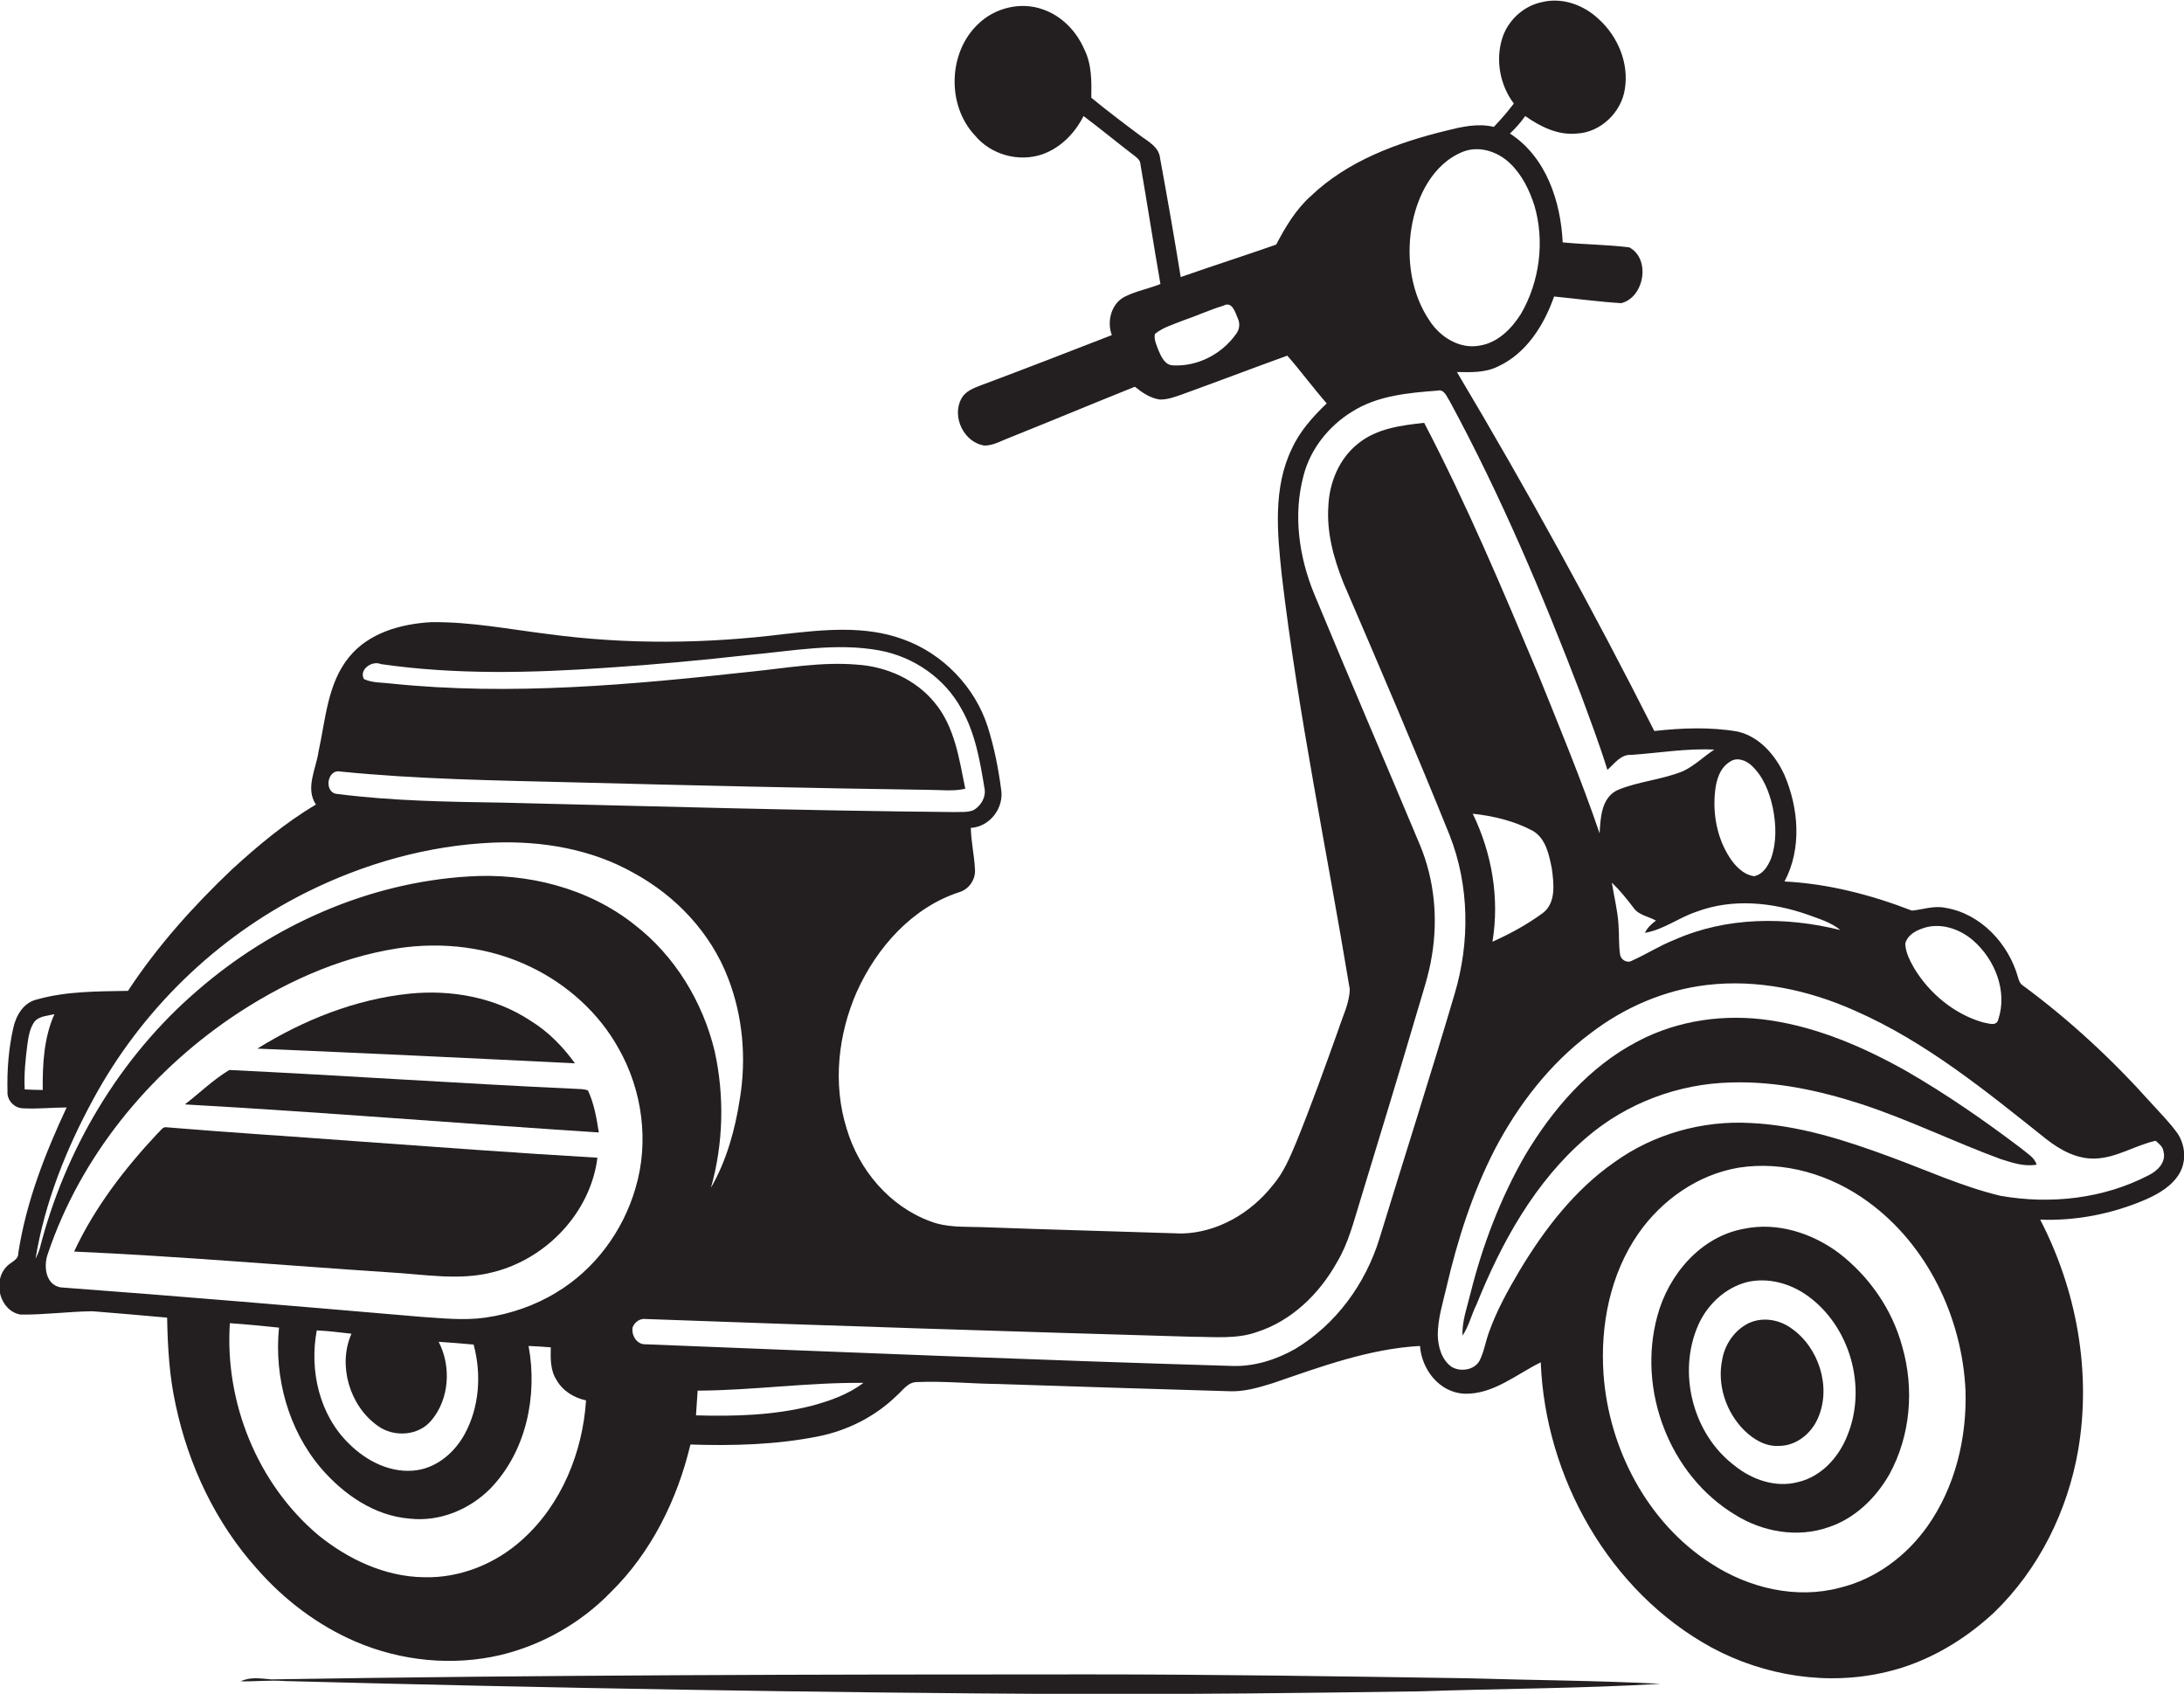
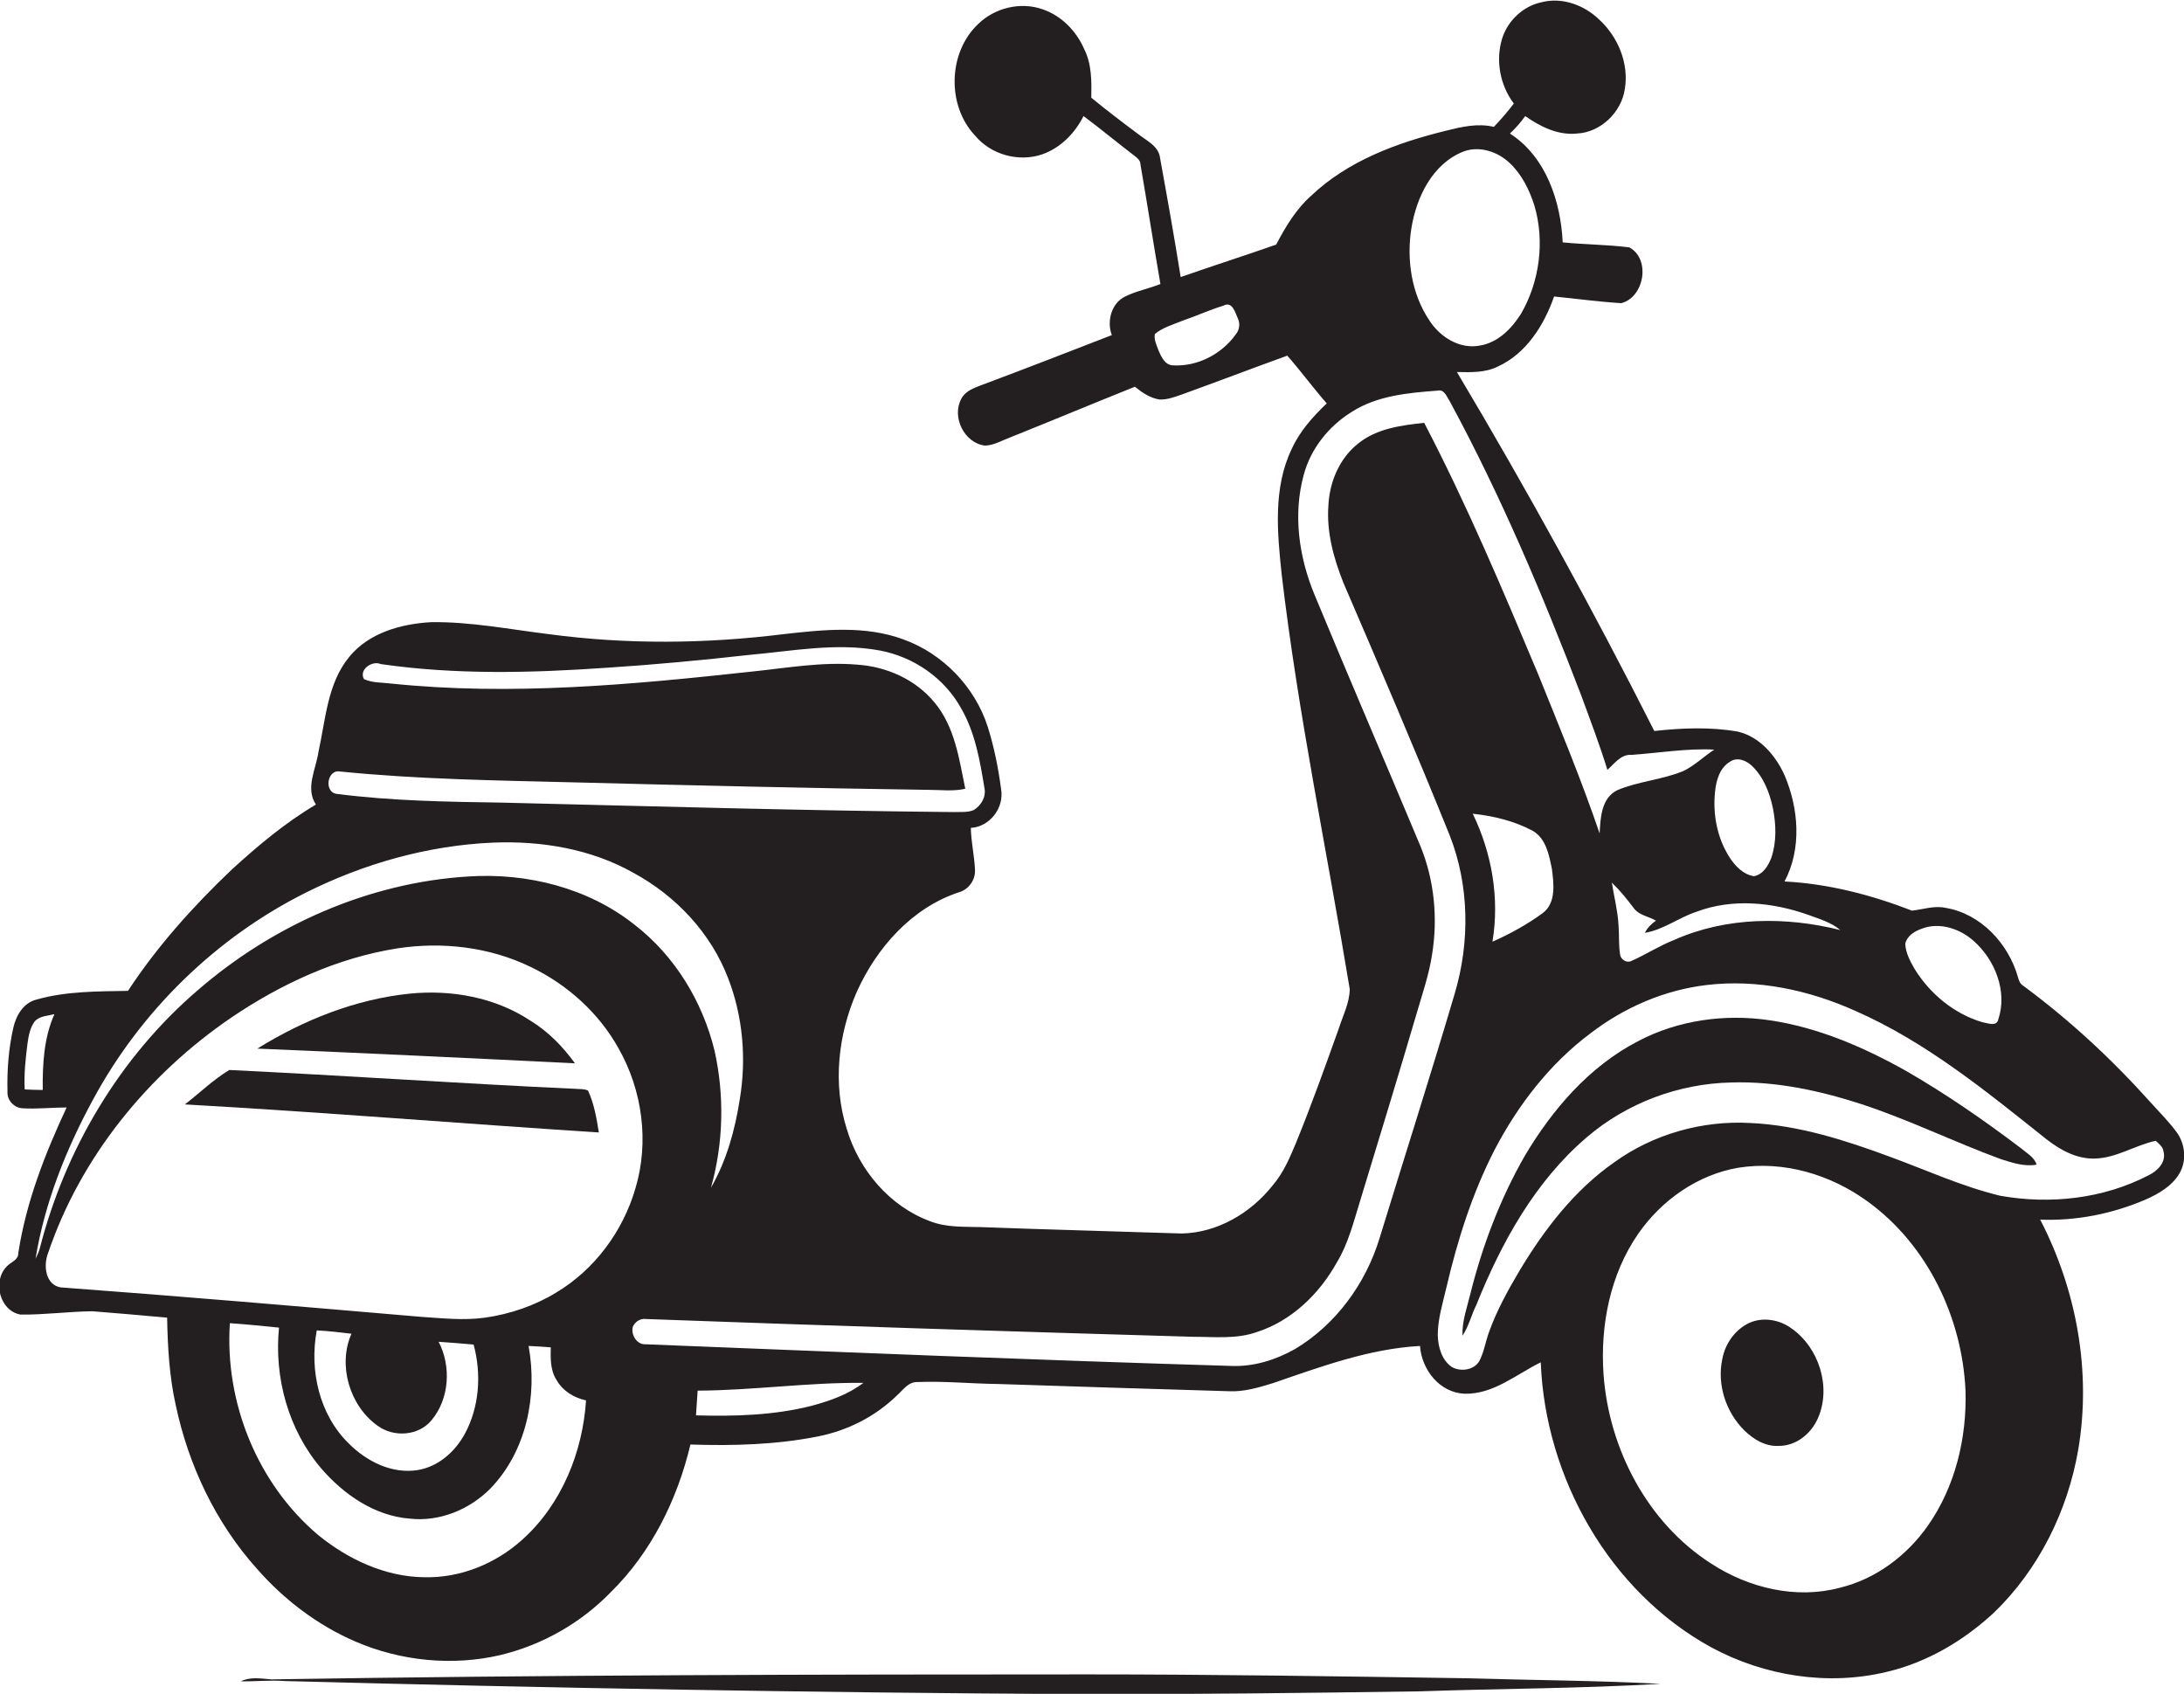
<svg xmlns="http://www.w3.org/2000/svg" version="1.1" id="Layer_1" x="0px" y="0px" viewBox="0 0 786.7 610.1" enable-background="new 0 0 786.7 610.1" xml:space="preserve">
  <g>
    <path fill="#231F20" d="M784.4,408.3c-2.9-4.1-6.5-7.6-9.8-11.3c-13.9-15.5-29.2-29.7-45.9-42c-1.1-0.7-1.5-1.9-1.8-3   c-3.4-12.1-13.4-22.9-26.1-25c-4.1-0.9-8.1,0.6-12.1,1c-14.7-5.7-30.2-9.7-45.9-10.5c6.3-11.8,5.1-26.4,0-38.3   c-3.2-7.1-9-13.9-16.9-15.7c-9.9-1.7-20-1.3-30-0.2c-22.2-43.9-45.9-87-71.1-129.3c5,0.1,10.2,0.3,14.8-2   c10.2-4.7,16.6-14.9,20.2-25.2c8.1,0.8,16.1,1.9,24.2,2.4c8.3-2.1,10.7-15.9,2.9-20.1c-8-1-16-1-24-1.8c-0.7-14.8-6-30.8-19-39.2   c2-1.9,3.9-4,5.5-6.3c5.4,3.8,11.8,7,18.6,6.3c8.6-0.4,16.1-7.7,17.3-16.1c1.5-9.2-2.5-18.8-9.3-25c-5.4-5.2-13.3-8.1-20.7-6.2   c-6.7,1.4-12.4,6.8-14.3,13.4c-2.3,7.8-0.6,16.6,4.3,23.1c-2.2,2.9-4.7,5.8-7.2,8.4c-5.8-1.4-11.7,0-17.3,1.4   c-17.5,4.3-35.3,10.8-48.6,23.5c-5.4,4.8-9.2,11.2-12.5,17.5c-11.4,4-23,7.7-34.4,11.7c-2.3-14.3-4.8-28.5-7.4-42.7   c-0.4-4.3-4.5-6.2-7.5-8.5c-5.9-4.4-11.7-8.8-17.3-13.4c0.1-5.9,0.2-12.1-2.6-17.6c-2.8-6.4-8.1-11.9-14.8-14.2   c-8-2.9-17.4-0.6-23.4,5.3c-10.8,10.2-11.3,29.3-1.1,40.1c5.7,6.9,15.7,9.7,24.2,6.8c6.6-2.3,11.8-7.6,14.9-13.8   c6.3,4.7,12.4,9.8,18.6,14.5c0.9,0.7,1.9,1.6,1.9,2.9c2.5,14.4,4.7,28.8,7.2,43.1c-4.2,1.7-8.7,2.5-12.7,4.5c-5,2.4-6.7,9-4.8,13.9   c-15.7,6.1-31.4,12.2-47.2,18.1c-2.6,1-5.6,2.1-7,4.8c-3.6,6.5,1,16,8.5,16.9c3.3-0.1,6.2-1.9,9.2-3c15-6,29.8-12.2,44.8-18.2   c2.6,2.1,5.5,4.1,8.9,4.6c2.8,0.1,5.4-0.9,8-1.8c12.7-4.6,25.3-9.4,38-14c4.9,5.6,9.3,11.6,14.2,17.2c-5,4.8-9.7,10-12.6,16.4   c-6.8,14.1-5.2,30.3-3.6,45.4c5.9,50.1,16.3,99.5,24.5,149.2c-0.1,5-2.5,9.6-4,14.3c-4.9,13.7-9.8,27.4-15.3,40.9   c-2.3,5.5-4.6,11-8.5,15.5c-7.9,10-19.9,17-32.7,17.3c-24-0.8-48.1-1.4-72.2-2.3c-6.2-0.2-12.5,0.2-18.4-2.1   c-14.7-5.4-25.7-18.5-30.1-33.3c-5.1-16.2-3.1-34,3.6-49.3c7.2-16,20-30.5,37.1-36c3.4-1.1,5.7-4.5,5.5-8c-0.2-5-1.4-10-1.5-15.1   c6.9-0.4,12.1-7.3,10.9-14c-1-7.6-2.5-15.1-4.8-22.4c-4.6-14.4-16.2-26.4-30.4-31.5c-13.8-5.1-28.8-3.5-43-1.9   c-28.1,3.5-56.7,3.8-84.8,0c-14-1.7-28-4.5-42.3-4.3c-10.8,0.6-22.4,3.8-29.5,12.5c-7.9,9.6-8.5,22.6-11.1,34.3   c-0.9,6.2-4.8,13-0.9,18.9c-11,6.5-20.9,14.8-30.3,23.4c-13.9,13.2-26.9,27.7-37.4,43.7c-11,0.2-22.2,0.1-32.8,3.1   c-4.8,1.1-7.5,5.7-8.5,10.2c-1.7,7.5-2.3,15.3-2.1,23c-0.2,3.1,2.4,5.9,5.5,6c5.3,0.3,10.5-0.3,15.8-0.3   c-7.8,16.7-14.6,34.1-17.4,52.4c0.1,2.6-2.8,3.3-4.2,4.9c-5.2,5.3-2.5,16,5,17.3c8.6,0.1,17.3-1.1,25.9-1.2   c9,0.7,17.9,1.5,26.9,2.3c0.2,10.6,0.8,21.2,3.1,31.5c4.6,21.7,14.4,42.4,29.2,58.9c9.8,11.2,21.9,20.4,35.6,26.3   c16.3,7,34.9,8.9,52.3,4.8c14.9-3.6,28.8-11.5,39.5-22.5c14.7-14.4,24.1-33.5,28.8-53.3c15.3,0.5,30.8,0.1,45.9-2.9   c10.6-2.1,20.6-7.1,28.4-14.7c2.3-2,4.1-5,7.5-4.9c9.7-0.4,19.3,0.6,29,0.7c27.6,0.9,55.3,1.8,83,2.6c5.5,0.3,10.8-1.3,16-2.9   c17.2-5.9,34.7-12.4,53-13.4c0.6,8.5,7,16.8,16,17.2c10.4,0.3,18.7-7,27.5-11.3c1.6,41.5,24.7,82.6,61.5,102.7   c19.1,10.3,41.9,13.9,63.1,8.8c14.5-3.4,27.7-11.2,38.6-21.3c16.2-15.6,26.6-36.7,30.4-58.7c4.8-28.2-0.6-57.6-13.7-82.9   c13,0.5,26-2.1,37.9-7.2c4.8-2.1,9.6-4.9,12.3-9.5C787.7,418,787.1,412.4,784.4,408.3z M445.1,120.5c-5.1,7.1-13.8,11.6-22.6,11.1   c-2.9-0.1-4.2-3.1-5.2-5.4c-0.7-1.9-1.7-3.9-1.3-5.9c2.9-2.4,6.6-3.4,10-4.8c5-1.7,9.7-3.9,14.7-5.4c3.1-1.7,4.2,2.3,5.1,4.4   C446.8,116.5,446.5,118.8,445.1,120.5z M15.4,392.6c-2.2,0-4.4-0.1-6.5-0.2c-0.3-5.5,0.3-11,1-16.5c0.4-2.8,0.9-5.7,2.6-8   c1.8-2,4.7-2,7.1-2.6C15.8,373.8,15.3,383.3,15.4,392.6z M692,334.6c6.4-2.6,13.8-0.2,18.8,4.2c7.8,6.8,12.4,18.3,9,28.4   c-0.6,2.7-3.8,1.3-5.7,1c-10.2-3-19-10.3-24.5-19.3c-1.6-2.8-3.2-5.8-3.3-9C686.9,337.2,689.5,335.5,692,334.6z M651.3,329.5   c4,1.5,8.3,2.7,11.6,5.5c-19.6-4.9-41-4.8-59.7,3.5c-5.4,2.1-10.3,5.3-15.5,7.6c-1.6,0.9-3.8-0.4-4.1-2.1   c-0.6-3.6-0.3-7.3-0.6-10.9c-0.3-5.1-1.6-10.1-2.4-15.2c2.9,2.8,5.5,6,7.9,9.2c1.9,2.6,5.4,3,8,4.5c-1.7,1.2-3.1,2.6-4,4.4   c6.7-1.1,12.2-5.5,18.6-7.6C624.1,323.5,638.5,325,651.3,329.5z M623.1,274.4c2.5-1.8,5.7-0.6,7.8,1.3c4.3,4,6.5,9.7,7.7,15.3   c1.2,6,1.4,12.3-0.6,18.1c-1.1,2.8-3,5.9-6.2,6.5c-3.9-0.6-6.8-3.7-8.8-6.8c-4.5-7-6.1-15.6-5.2-23.8   C618.2,281,619.5,276.6,623.1,274.4z M508.4,82.2C510.2,71,516,59,527.1,54.6c5.8-2.2,12.4,0,16.8,4.2c4.3,4.1,7,9.6,8.8,15.2   c3.8,12.9,1.9,27.4-4.8,39c-3.4,5.4-8.4,10.5-15,11.5c-7.2,1.3-14.1-3.1-17.9-8.9C508.4,105.9,506.6,93.5,508.4,82.2z M122.6,277.9   c27.9,2.8,56,3.2,84.1,3.9c42.7,1.1,85.3,2.1,128,2.7c4.3,0,8.7,0.6,13-0.4c-2.2-10.8-3.8-22.4-11.1-31.1   c-6.8-8.3-17.3-12.9-27.8-13.6c-12.7-1.1-25.4,1.2-38,2.5c-43.1,4.7-86.7,8.8-130,4.3c-3.3-0.4-6.7-0.2-9.7-1.6   c-1.9-3.4,2.9-6.8,6.1-5.4c27,3.9,54.4,3.2,81.6,1.3c17-1.1,34-2.7,51-4.6c15.6-1.4,31.5-4.5,47.1-1.6c12.3,2.3,23.4,10,29.4,21   c5,8.7,6.7,18.8,8.3,28.5c0.7,3.2-1.2,6.4-3.9,8c-2.2,0.9-4.6,0.6-7,0.7c-54.3-0.5-108.6-2.1-162.9-3.4   c-19.7-0.3-39.5-0.6-59.1-3.1C116.5,285.8,117.7,276.9,122.6,277.9z M12.8,453.4c3.3-20.2,11-39.5,20.8-57.5   c17.2-31.8,44.2-58.2,76.6-74.4c21-10.5,44-17,67.5-18c17.4-0.7,35.3,2.3,50.5,10.9c15.3,8.3,27.9,21.7,34.1,38   c5.3,13.7,6.6,28.9,4.2,43.4c-1.7,11.1-4.8,22.3-10.4,32c4.5-16,4.9-33.1,1.3-49.3c-4.3-17.7-14.3-34.2-28.8-45.4   c-16.7-13.3-38.8-18.8-59.9-17.4c-35.9,2.2-70.4,17.5-97.5,41c-28.1,24.1-47.8,57.4-56.9,93.1C13.9,451.1,13.4,452.2,12.8,453.4z    M188.1,554.6c-9.6,8.7-22.5,13.9-35.5,13.5c-14-0.2-27.3-6.5-38-15.2c-21.9-18.5-33.7-47.8-31.8-76.3c5.9,0.4,11.8,1,17.7,1.6   c-1.8,18,3.4,36.9,15.2,50.7c8.1,9.4,19.2,17.1,31.9,18.1c10.8,1.2,21.6-3.3,29.1-10.9c12.9-13.4,17-33.4,13.7-51.3   c2.7,0.1,5.3,0.3,8,0.5c-0.1,4-0.2,8.3,2.1,11.8c2.2,3.9,6.3,6.4,10.6,7.3C209.9,523,202.3,541.9,188.1,554.6z M136.1,513.6   c5.8,4.2,14.7,3.6,19.3-2c6.5-7.7,7.2-19.5,2.6-28.3c4.2,0.3,8.4,0.6,12.6,1c2.9,10.7,2.1,22.6-3.3,32.4   c-3.5,6.3-9.5,11.6-16.8,12.8c-9.3,1.5-18.4-3.1-24.8-9.5c-10.7-10.4-14.3-26.4-11.6-40.8c4.2,0.2,8.3,0.7,12.5,1.2   C121.6,491.7,125.9,506.4,136.1,513.6z M200.3,465.6c-7.7,4.7-16.5,7.7-25.5,9c-7.8,1.1-15.6,0.2-23.3-0.3   c-43.2-3.7-86.5-7.4-129.7-10.6c-5.5-1-6.2-7.9-4.5-12.3c11.7-34.6,35.9-64.3,65.9-84.8c18-12.2,38.3-21.6,59.9-25   c16.2-2.5,33.3-0.5,48.1,6.7c13.1,6.3,24.5,16.5,31.6,29.3c8.6,15.1,11.1,33.7,6.1,50.4C224.4,443.5,214.2,457.3,200.3,465.6z    M292.2,506.4c-13.5,3.4-27.6,3.8-41.5,3.4c0.2-3,0.4-5.9,0.6-8.9c20-0.1,39.8-3,59.7-2.8C305.5,502.3,298.9,504.6,292.2,506.4z    M496.9,446.1c-5,16.3-15.7,31-30.4,39.8c-6.9,3.9-14.8,6.4-22.8,6.1c-70.4-2.1-140.7-5-211.1-7.8c-3.2,0.2-5.3-3.3-4.7-6.2   c0.8-1.9,2.7-3.2,4.8-2.9c65.7,2.4,131.4,4.5,197.1,6.4c7.6,0,15.6,0.9,22.9-1.7c12.5-4,22.5-13.7,28.8-25   c4.2-6.9,6.1-14.8,8.5-22.5c6.8-22.4,13.7-44.8,20.3-67.3c2-6.9,4.4-13.8,5.5-20.9c2.2-13.3,0.9-27.2-4.3-39.7   c-12.6-30.1-25.5-60-38-90.2c-5.6-13.5-7.8-28.8-3.9-43.1c2.5-9.5,9.1-17.7,17.4-22.8c9.1-5.8,20.2-6.8,30.8-7.6   c2.5-0.6,3.3,2.2,4.4,3.8c18.4,34,33.5,69.7,47.3,105.8c3.3,9,6.7,17.9,9.5,27c2.6-2.3,4.9-5.7,8.7-5.4c9.9-0.7,19.8-2.4,29.8-1.9   c-3.8,2.5-7,5.7-11.1,7.7c-7.7,3.2-16.2,3.7-23.8,6.9c-5.8,2.8-6.1,10-6.4,15.6c-6.6-19.4-14.5-38.4-22.2-57.5   c-12.8-30.5-25.7-61.1-41-90.4c-8.2,0.9-17,2-23.7,7.4c-6.8,5.3-10.4,13.9-10.8,22.4c-0.7,9.6,1.9,19,5.4,27.8   c13,30.2,26,60.5,38.3,91c7.1,18.1,7.3,38.5,1.8,57C515.3,387.4,505.9,416.7,496.9,446.1z M530.5,293.1c7.5,0.8,15,2.6,21.7,6.2   c4.7,2.8,5.8,8.7,6.8,13.6c0.7,5.4,1.6,12.3-3.3,16c-5.6,4.1-11.8,7.5-18.1,10.3C540.2,323.5,537.4,307.3,530.5,293.1z    M694.4,549.6c-7.6,10.8-18.8,19.2-31.7,22.3c-15.7,4.2-32.8,0.1-46.3-8.7c-23-14.7-36.9-41.4-38.8-68.3   c-1.2-17.6,2.4-35.9,12.5-50.5c8.4-12.1,21.4-21.3,36.1-23.8c16.4-2.6,33.3,2.5,46.6,12.2c21.5,15.6,34,41.8,35.2,68.1   C708.5,518,704.3,535.5,694.4,549.6z M774,423.3c-16.3,8.5-35.5,10.6-53.5,7.4c-13.7-3.3-26.5-9.2-39.6-14   c-16.2-6-33-11.4-50.3-12.2c-17.4-1-35.1,4-49.2,14.2c-14.3,10-25.1,24.1-34,38.9c-4.2,7.1-8.2,14.3-11,22.1   c-1.3,3.5-1.8,7.2-3.5,10.5c-1.9,3.3-6.7,4-9.9,2.2c-3.7-2.5-5-7.3-5.1-11.5c0-5.9,1.8-11.5,3.1-17.1c4-17.2,9.4-34.2,17.5-49.9   c8.4-16,19.8-30.8,34.4-41.7c12.1-9.3,26.6-15.6,41.8-17.4c18.3-2.2,36.9,1.8,53.6,9.3c25.5,11.2,47.2,29,68.8,46.2   c5,3.9,10.9,7.2,17.5,7c7.8-0.2,14.5-4.8,21.9-6.4c1.2,1.1,2.6,2.1,2.8,3.8C780.4,418.6,777.1,421.8,774,423.3z" />
    <path fill="#231F20" d="M191,367.6c-12.7-8.4-28.5-11.2-43.4-9.7c-19.6,2-38.3,9.5-54.9,19.8c38.1,1.6,76.2,3.4,114.4,5.3   C202.7,376.9,197.4,371.5,191,367.6z" />
    <path fill="#231F20" d="M728,413.6c-13.2-10-26.9-19.5-41.3-27.8c-15.3-8.6-31.7-15.7-49.2-18.3c-16.1-2.4-33.1-0.1-47.6,7.6   c-17.5,9.1-30.8,24.6-40.7,41.3c-8.8,15.4-15.2,32.2-19.5,49.4c-1.2,5-3.1,10-2.9,15.3c2.3-3.4,3.2-7.5,5-11.1   c9-22.4,21.1-44.4,39.7-60.3c14.4-12.4,33.2-19.4,52.1-19.8c16-0.5,31.8,2.9,46.9,7.8c17.1,5.6,33.3,13.6,50.2,19.8   c4.1,1.3,8.5,2.8,12.9,2C732.9,416.9,730.1,415.4,728,413.6z" />
    <path fill="#231F20" d="M207.6,392.2c-41.7-1.9-83.3-4.8-125-6.8c-5.8,3.5-10.7,8.3-16,12.4c49.8,2.8,99.4,6.9,149.1,10.1   c-0.8-5.1-1.7-10.4-3.9-15.1C210.5,392.2,209,392.3,207.6,392.2z" />
-     <path fill="#231F20" d="M59.5,406c-1.2,0.2-1.8,1.5-2.7,2.2c-11.9,12.7-22.7,26.7-30.1,42.6c37.9,1.7,75.8,5,113.7,7.5   c12.4,0.7,25.1,3.1,37.3-0.1c19.1-4.8,35-21.4,37.5-41.2c-29.3-1.7-58.5-3.9-87.8-6C104.9,409.3,82.2,407.9,59.5,406z" />
-     <path fill="#231F20" d="M662.2,451.2c-9.6-7.1-22.1-11.1-34-8.6c-15.6,2.8-27.2,16.5-31.2,31.4c-7.3,26.6,4.3,57.3,28,71.6   c9.9,6.2,22.5,8.4,33.6,4.5c9.5-3.1,17.1-10.5,22-19.1c7.6-13.9,9-30.8,4.6-46C681.6,471.6,673.2,459.6,662.2,451.2z M665.5,516.9   c-3,7.8-9.3,14.9-17.7,16.9c-8.1,2.2-16.7-0.8-23-5.9c-15.1-11.4-20.7-33.6-13-50.8c3.3-7.3,9.7-13.3,17.5-15.3   c7.6-1.8,15.7,0.5,21.9,5C666.3,477.7,672.6,499.4,665.5,516.9z" />
    <path fill="#231F20" d="M645.2,478.4c-4.3-3.1-10.2-4.1-15.1-1.9c-5.1,2.4-8.7,7.5-9.7,13c-2,9.2,1.3,19.2,8,25.8   c3.3,3.2,7.6,5.8,12.4,5.5c6.2,0,11.6-4.4,14-9.9C659.8,499.7,655.2,485.3,645.2,478.4z" />
    <path fill="#231F20" d="M391.7,603.1c-98,0-196,0.2-294,1.8c-3.7-0.3-7.5-1-11,0.7c5.3,0.1,10.6-0.5,16-0.1c95,2.5,190,4.2,285,4.7   c41.3,0.1,82.7-0.4,124-1c28.8-1,57.7-1,86.5-2.7c-23.1-1.2-46.3-1.3-69.5-2C483,603.8,437.3,603.1,391.7,603.1z" />
  </g>
</svg>